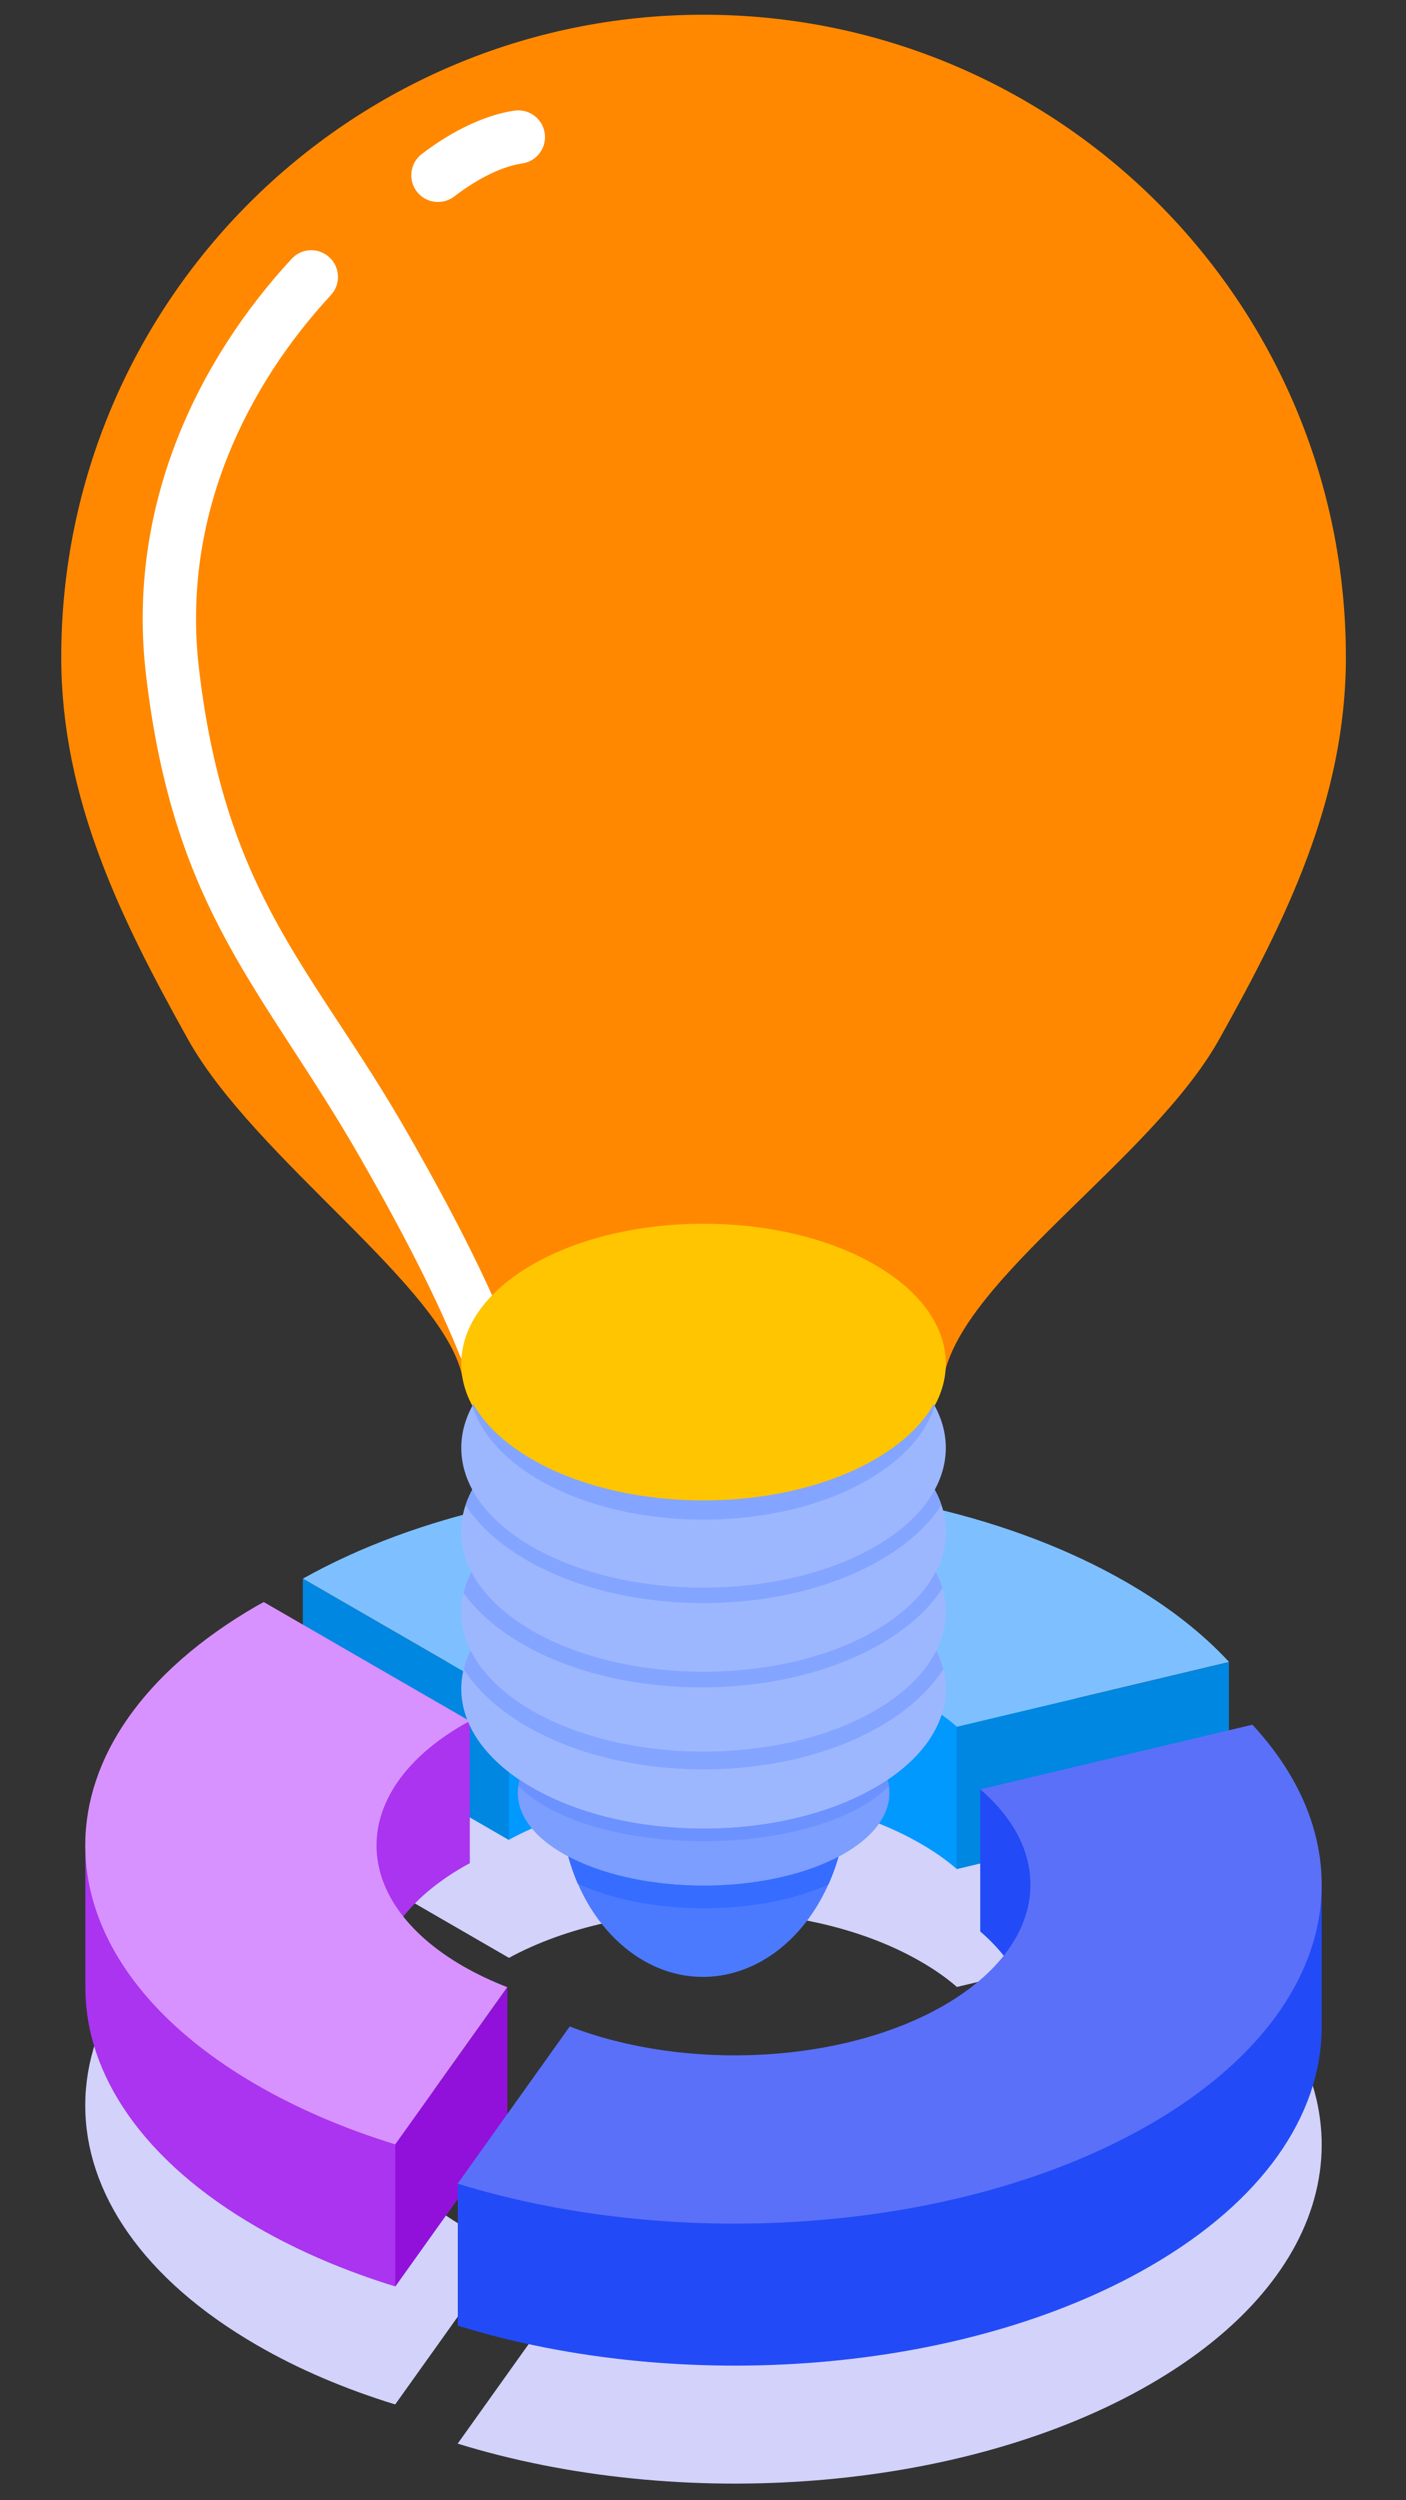
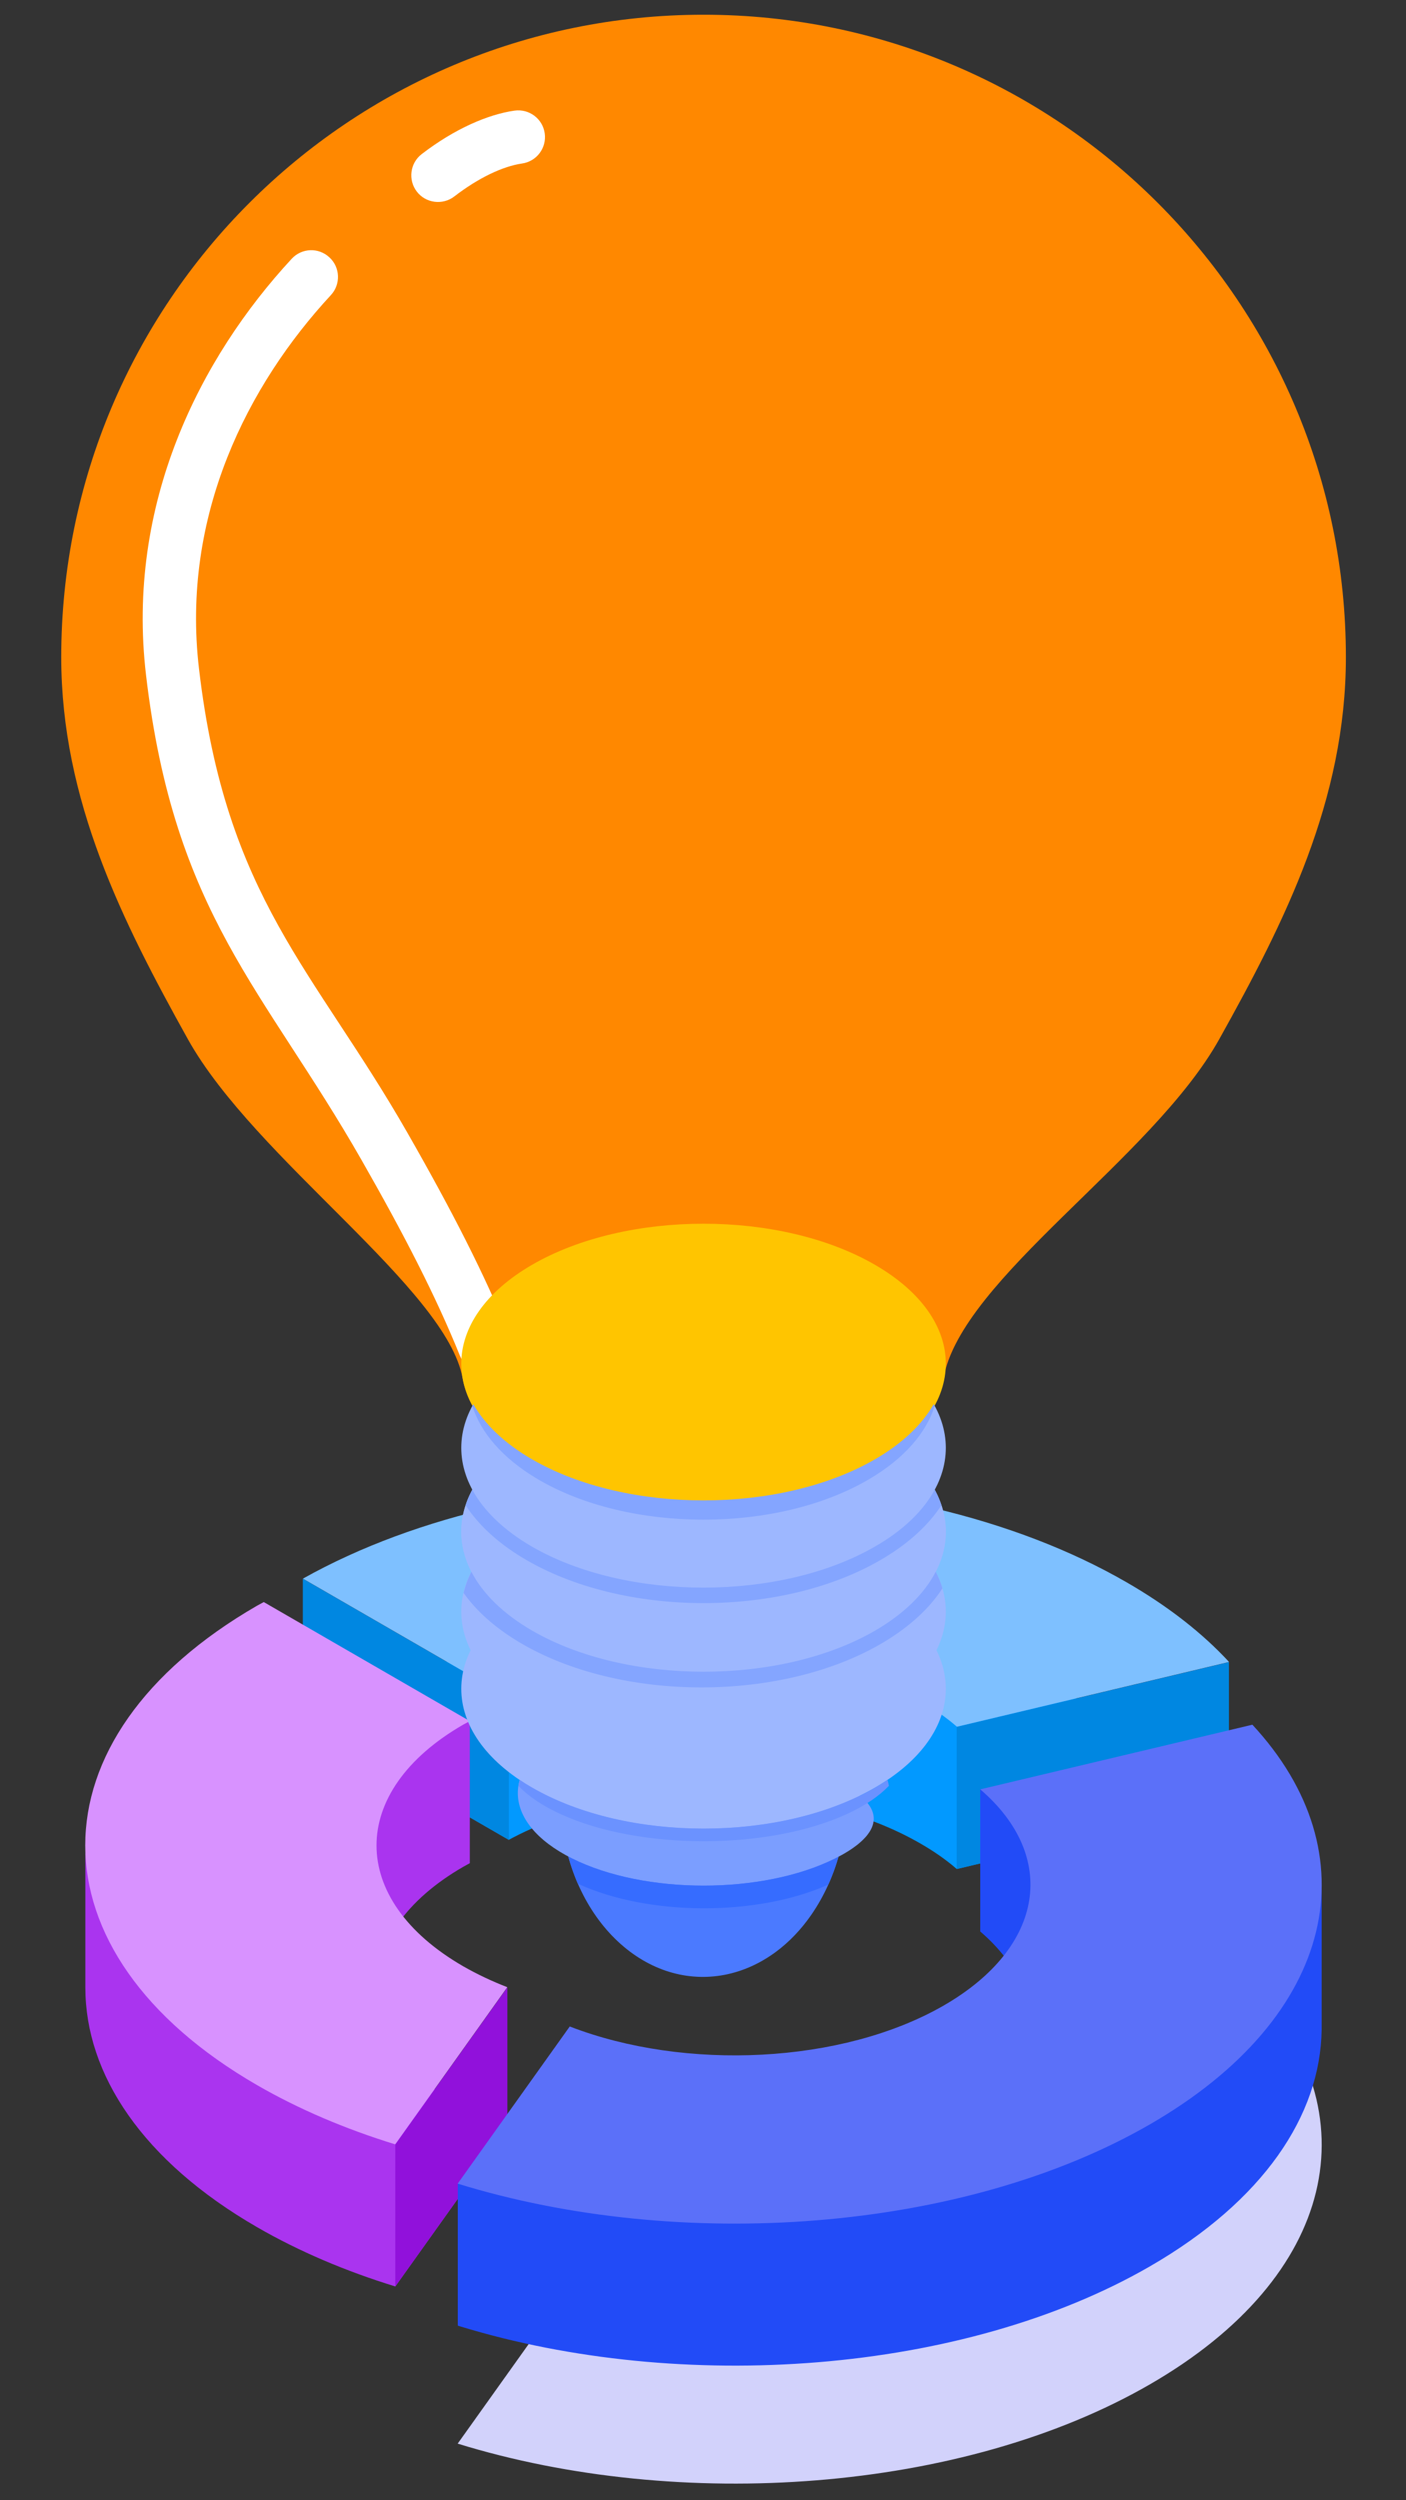
<svg xmlns="http://www.w3.org/2000/svg" version="1.1" id="Layer_1" x="0px" y="0px" viewBox="0 0 1242 2208" style="enable-background:new 0 0 1242 2208;" xml:space="preserve">
  <rect x="0" y="0" width="1242" height="2208" fill="#333333" stroke="none" />
  <style type="text/css"> .st0{fill:#D2D2FB;} .st1{fill:#0299FF;} .st2{fill:#0087E1;} .st3{fill:#AA34EF;} .st4{fill:#9111DB;} .st5{fill:#224BF7;} .st6{fill:#7EC0FF;} .st7{fill:#D892FF;} .st8{fill:#5B70F9;} .st9{fill:#150035;} .st10{fill:#4B7AFF;} .st11{fill:#7B9EFF;} .st12{fill:#366CFF;} .st13{fill:#9DB7FF;} .st14{fill:#6B92FF;} .st15{fill:#84A5FF;} .st16{fill:#FF8800;} .st17{fill:#FFFFFF;} .st18{fill:#FFC500;} </style>
  <g>
    <g>
-       <path class="st0" d="M267.6,1623.8c202.7-113.6,527.1-112.5,727.5,3.2c37,21.3,67.2,45.1,90.6,70.5l-240.4,57.2 c-9.2-8-19.9-15.5-32.1-22.5c-100-57.8-261.3-58.8-363.6-3.2L267.6,1623.8L267.6,1623.8z" />
-     </g>
+       </g>
    <g>
-       <path class="st0" d="M233,1644.5l182,105.1l-5.9,3.2c-102,58.9-102,154.4,0,213.3c12.2,7,25.3,13.2,39,18.5l-99,138.8 c-43.9-13.5-85.1-30.9-122-52.3c-202.4-116.9-202.4-306.6,0-423.4L233,1644.5z" />
-     </g>
+       </g>
    <g>
      <path class="st0" d="M865.9,1809.9l240.4-57.2c105.1,113.3,74.9,257.5-90.6,353c-165.4,95.5-415.2,112.9-611.4,52.3l99-138.8 c101.5,39.5,240.6,33.3,330.4-18.5C923.6,1948.8,934.3,1868.5,865.9,1809.9L865.9,1809.9z" />
    </g>
    <g>
      <path class="st1" d="M267.4,1519.7c202.7-113.6,527.1-112.5,727.5,3.2c37,21.3,67.2,45.1,90.6,70.4l-240.4,57.2 c-9.2-8-19.9-15.5-32.1-22.5c-100-57.8-261.3-58.8-363.6-3.2L267.4,1519.7L267.4,1519.7z" />
    </g>
    <g>
      <path class="st2" d="M449.5,1499.2l-182-105.1v125.6l182,105.1V1499.2z" />
    </g>
    <g>
      <path class="st2" d="M845.1,1525l240.5-57.2v125.6l-240.5,57.2V1525z" />
    </g>
    <g>
      <path class="st3" d="M117.4,1637c25.2-34,61.8-65.8,109.8-93.5l5.8-3.2l99.7,57.5v-43l82.3-34.9v125.5l0,0l-5.8,3.2 c-102,58.9-102,154.4,0,213.3c12.2,7,25.2,13.2,39,18.5l-99,138.8c-43.9-13.5-85.1-31-122-52.3 C126,1908.5,75.4,1831.8,75.4,1755.2V1637L117.4,1637L117.4,1637z" />
    </g>
    <g>
      <path class="st4" d="M448.2,1755l-99,138.7v125.4l99-138.7V1755z" />
    </g>
    <g>
      <path class="st5" d="M928.5,1690.8l177.8-42.3c5.2,5.7,10.1,11.4,14.7,17.2h46.5v126.6h0c-1,75.8-51.6,151.4-151.8,209.2 c-164.9,95.2-413.6,112.8-609.4,52.9l-1.9-0.6v-125.5l76.5-1.4v19.7l22.5-31.6c101.5,39.5,240.6,33.3,330.4-18.5 c89.8-51.8,100.5-132.1,32.1-190.8v-125.5h62.6V1690.8z" />
    </g>
    <g>
      <path class="st6" d="M267.6,1394.1c202.7-113.6,527.1-112.5,727.5,3.2c37,21.3,67.2,45.1,90.6,70.4l-240.4,57.2 c-9.2-8-19.9-15.5-32.1-22.5c-100-57.8-261.3-58.8-363.6-3.2L267.6,1394.1L267.6,1394.1z" />
    </g>
    <g>
      <path class="st7" d="M233,1414.8l182,105.1l-5.9,3.2c-102,58.9-102,154.4,0,213.3c12.2,7,25.3,13.2,39,18.5l-99,138.8 c-43.9-13.5-85.1-31-122-52.3c-202.4-116.9-202.4-306.6,0-423.4L233,1414.8z" />
    </g>
    <g>
      <path class="st8" d="M865.9,1580.2l240.4-57.1c105.1,113.3,74.9,257.5-90.6,353s-415.2,112.9-611.4,52.3l99-138.8 C605,1829,744,1822.8,833.8,1771C923.6,1719.1,934.3,1638.8,865.9,1580.2L865.9,1580.2z" />
    </g>
    <g>
      <rect x="752.4" y="1436.8" class="st9" width="27.5" height="126.4" />
    </g>
    <g>
      <path class="st10" d="M548.3,1716.8c-57.1-50.8-70.7-150.6-30.2-222.9c40.4-72.4,119.5-89.8,176.6-39 c57.1,50.8,70.7,150.6,30.2,222.9C684.4,1750.1,605.4,1767.5,548.3,1716.8z" />
    </g>
    <g>
-       <path class="st11" d="M737.6,1641.3c-64.1,31.9-168,31.9-232.1,0c-64.1-32-64.1-83.7,0-115.6c64.1-31.9,168-31.9,232.1,0 C801.7,1557.5,801.7,1609.3,737.6,1641.3z" />
+       <path class="st11" d="M737.6,1641.3c-64.1,31.9-168,31.9-232.1,0c-64.1-32-64.1-83.7,0-115.6C801.7,1557.5,801.7,1609.3,737.6,1641.3z" />
    </g>
    <g>
      <path class="st12" d="M502,1639.5c1.1,0.6,2.3,1.2,3.5,1.8c64.1,31.9,168,31.9,232.1,0c1.1-0.5,2.1-1.1,3.1-1.6 c-2.4,8.4-5.4,16.6-9,24.6c-62.9,28.2-159,27.9-221.3-0.8C507.1,1655.8,504.3,1647.7,502,1639.5L502,1639.5z" />
    </g>
    <g>
      <path class="st13" d="M772.8,1578.8c-83.6,48.2-219.1,48.2-302.7,0c-83.5-48.3-83.5-126.5,0-174.7c83.6-48.3,219.1-48.3,302.7,0 C856.4,1452.3,856.4,1530.5,772.8,1578.8z" />
    </g>
    <g>
      <path class="st14" d="M784,1571.8c0.5,1.8,0.9,3.5,1.2,5.3c-8.7,9.1-21.1,17.6-37.3,25c-69.7,31.9-182.9,31.9-252.6,0 c-16.2-7.4-28.7-15.9-37.4-25c0.3-1.8,0.7-3.5,1.2-5.3c3.5,2.4,7.2,4.7,11.1,6.9c83.6,48.2,219.1,48.2,302.7,0 C776.7,1576.5,780.4,1574.2,784,1571.8z" />
    </g>
    <g>
      <path class="st13" d="M772.8,1510.6c-83.6,48.2-219.1,48.2-302.7,0c-83.5-48.2-83.5-126.5,0-174.7c83.6-48.3,219.1-48.3,302.7,0 C856.4,1384.2,856.4,1462.4,772.8,1510.6z" />
    </g>
    <g>
-       <path class="st15" d="M415.7,1457.4c9.6,19.5,27.8,37.9,54.4,53.3c83.6,48.2,219.1,48.2,302.7,0c26.6-15.4,44.8-33.8,54.4-53.3 c2.7,5.5,4.7,11,6.1,16.6c-11.1,17.4-28.1,33.7-51.1,47.8c-88.8,54.4-232.8,54.4-321.6,0c-22.9-14.1-40-30.4-51-47.8 C411,1468.4,413,1462.8,415.7,1457.4L415.7,1457.4z" />
-     </g>
+       </g>
    <g>
      <path class="st13" d="M772.8,1440c-83.6,48.3-219.1,48.3-302.7,0c-83.5-48.3-83.5-126.5,0-174.7c83.6-48.2,219.1-48.2,302.7,0 C856.4,1313.6,856.4,1391.8,772.8,1440z" />
    </g>
    <g>
      <path class="st13" d="M772.8,1440c-83.6,48.3-219.1,48.3-302.7,0c-83.5-48.3-83.5-126.5,0-174.7c83.6-48.2,219.1-48.2,302.7,0 C856.4,1313.6,856.4,1391.8,772.8,1440z" />
    </g>
    <g>
      <path class="st15" d="M826.6,1388c2.5,4.8,4.5,9.8,5.9,14.7c-11.1,17.2-28.3,33.3-51.3,47.2c-89.2,53.7-233.9,53.7-323.1,0 c-21.3-12.8-37.5-27.5-48.6-43.2c1.5-6.3,3.8-12.5,6.9-18.7c9.8,19,27.7,37,53.8,52.1c83.6,48.3,219.1,48.3,302.7,0 C798.9,1425,816.8,1407,826.6,1388L826.6,1388z" />
    </g>
    <g>
      <path class="st13" d="M772.8,1366c-83.6,48.2-219.1,48.2-302.7,0c-83.5-48.3-83.5-126.5,0-174.8c83.6-48.2,219.1-48.2,302.7,0 C856.4,1239.5,856.4,1317.7,772.8,1366z" />
    </g>
    <g>
      <path class="st15" d="M825.7,1315.6c2.4,4.5,4.4,9.1,5.9,13.7c-11,16.9-27.8,32.7-50.3,46.3c-88.3,53.5-231.4,53.5-319.8,0 c-22.5-13.6-39.2-29.4-50.2-46.3c1.5-4.6,3.5-9.2,5.9-13.7c10,18.4,27.6,35.7,52.8,50.3c83.6,48.2,219.1,48.2,302.7,0 C798.1,1351.4,815.7,1334,825.7,1315.6L825.7,1315.6z" />
    </g>
    <g>
      <path class="st16" d="M1188.9,580.4C1188.9,267,934.9,13,621.5,13C308.1,13,54.1,267,54.1,580.4c0,126.4,54.2,233.7,111.8,337.2 c59.1,106.1,228.5,220.2,242.8,299.7c4.9,27.2,25.4,53.6,61.4,74.4c83.6,48.3,219.1,48.3,302.7,0c36.1-20.8,55.7-47.3,60.6-74.5 c16-88.2,184.5-193.4,243.7-299.6C1134.8,814.2,1188.9,706.8,1188.9,580.4L1188.9,580.4z" />
    </g>
    <g>
      <path class="st17" d="M454.5,97.7c-23.3,3.3-52.9,16-82,38.4c-10.3,7.9-12.2,22.8-4.3,33.1c7.9,10.3,22.8,12.2,33.1,4.3 c21.3-16.4,42.7-26.6,59.8-29.1c12.9-1.8,21.9-13.7,20.1-26.6C479.4,104.8,467.4,95.9,454.5,97.7z" />
    </g>
    <g>
      <path class="st17" d="M257.7,228.5C176.4,316.3,111.2,445.2,129,596.2c24.9,211.3,104.3,277.5,190.3,428.1 c37.7,66,66,121,86.9,172.8c4.9,12.1,18.6,17.9,30.7,13c12.1-4.9,17.9-18.6,13-30.7c-21.6-53.5-50.7-110.3-89.7-178.5 c-82.6-144.6-160.6-207.4-184.4-410.2c-16-135.7,43.4-251.2,116.5-330.1c8.8-9.5,8.3-24.5-1.3-33.3 C281.5,218.4,266.6,218.9,257.7,228.5L257.7,228.5z" />
    </g>
    <g>
      <path class="st18" d="M772.8,1291.6c-83.6,48.3-219.1,48.3-302.7,0c-83.5-48.2-83.5-126.4,0-174.7c83.6-48.3,219.1-48.3,302.7,0 C856.4,1165.2,856.4,1243.4,772.8,1291.6z" />
    </g>
    <g>
      <path class="st15" d="M418.1,1240c10.1,17.8,27.4,34.6,52,48.8c83.6,48.3,219.1,48.3,302.7,0c24.6-14.2,41.9-31,52-48.8 c0.3,0.5,0.6,1,0.9,1.6c-7.5,23.6-26.6,46.1-57.3,64.3c-81.2,48.2-212.8,48.2-294,0c-30.7-18.3-49.7-40.8-57.2-64.3 C417.5,1241,417.8,1240.5,418.1,1240z" />
    </g>
  </g>
</svg>